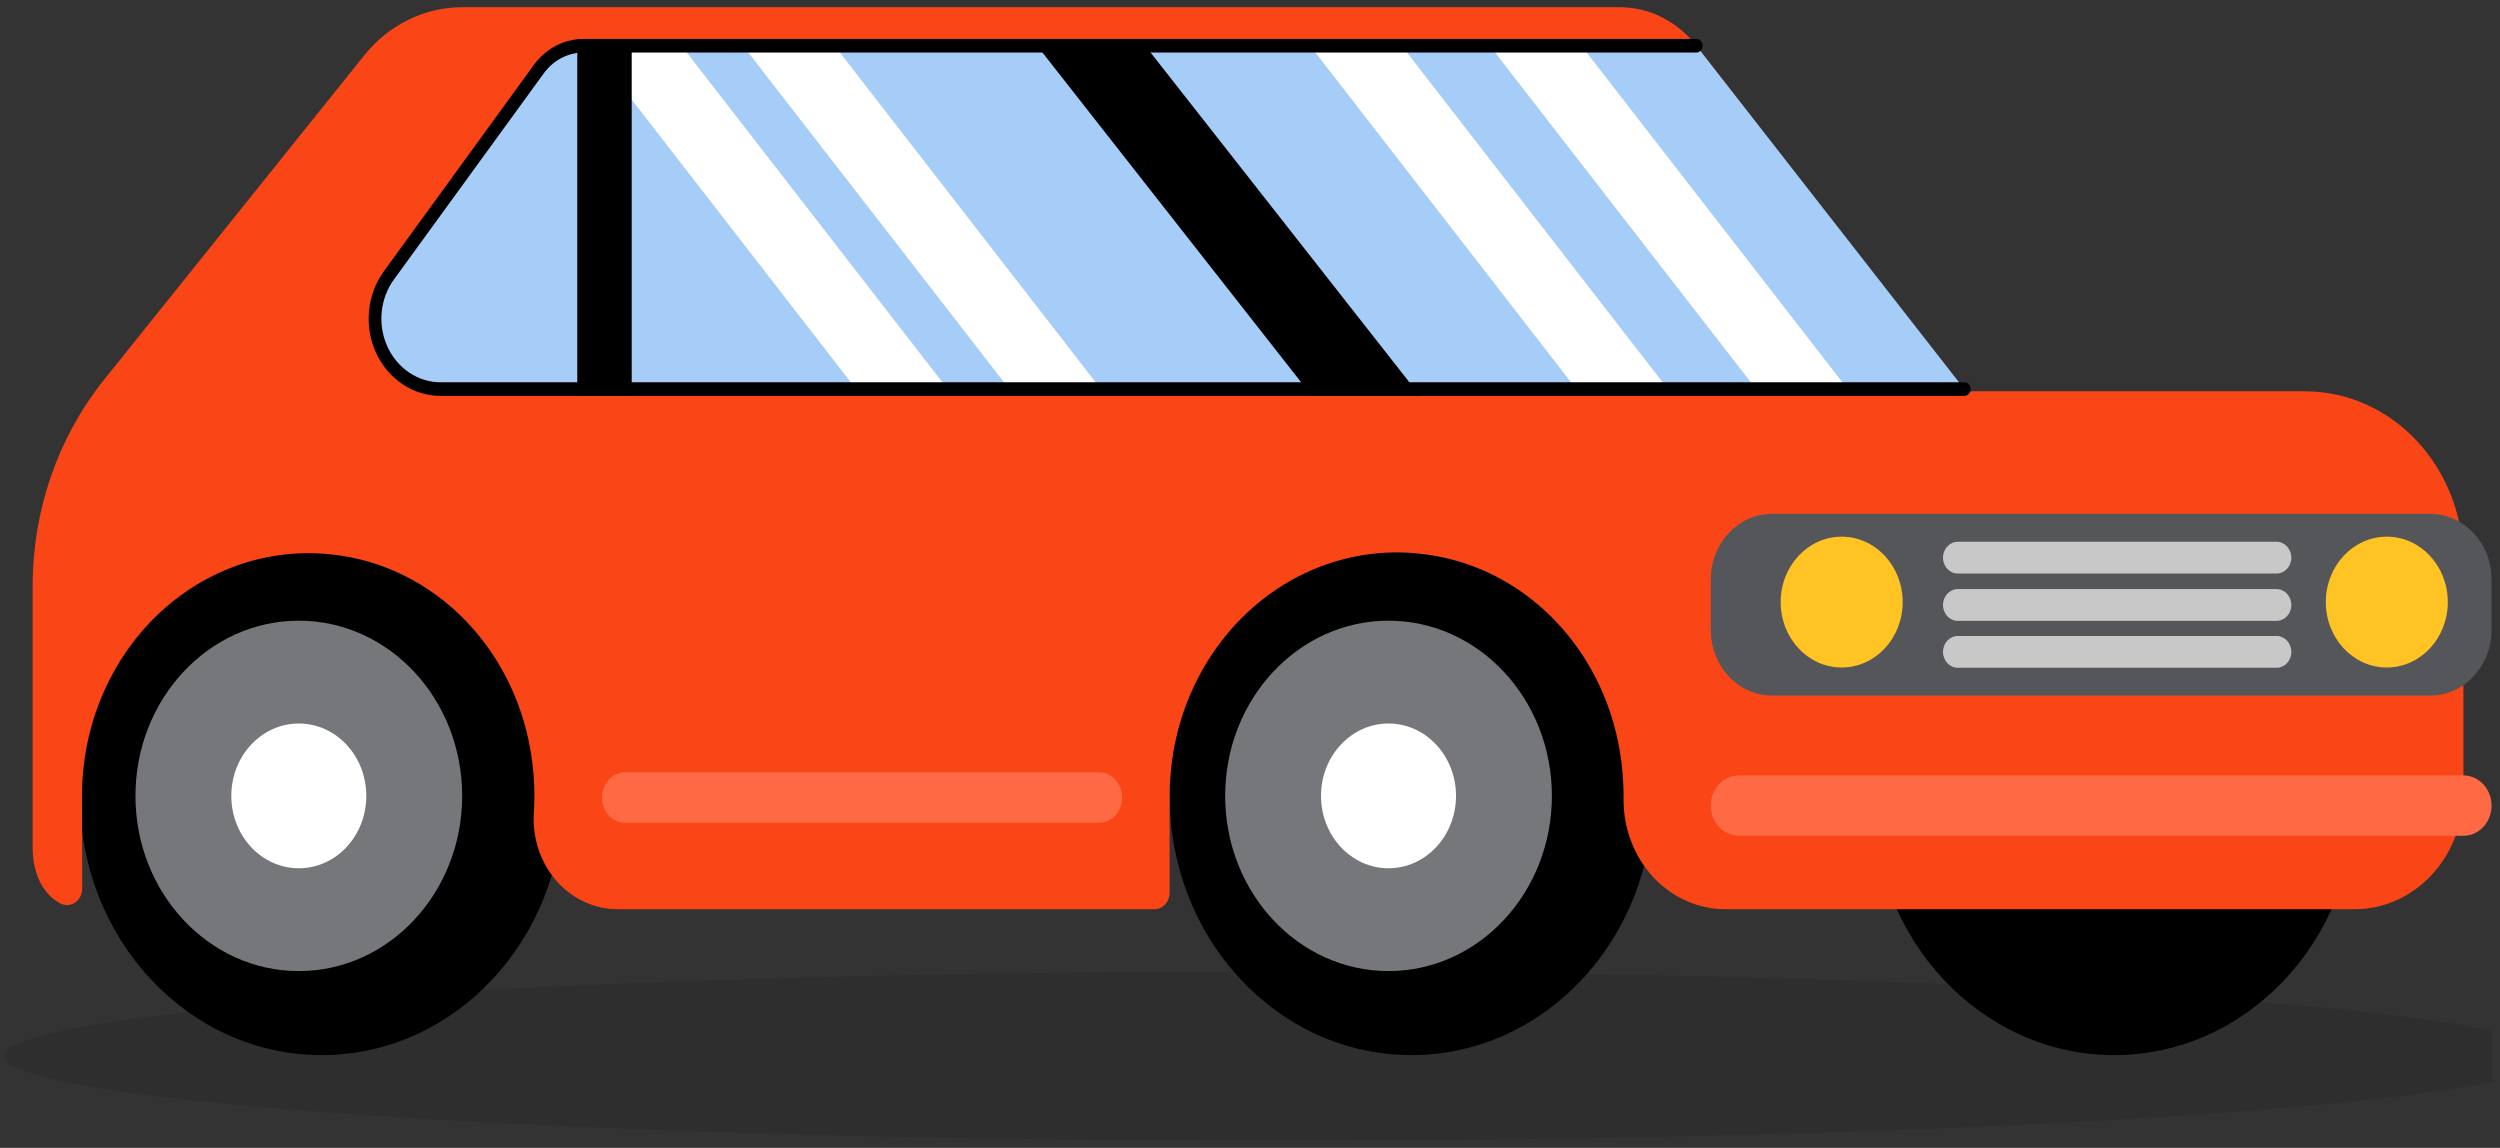
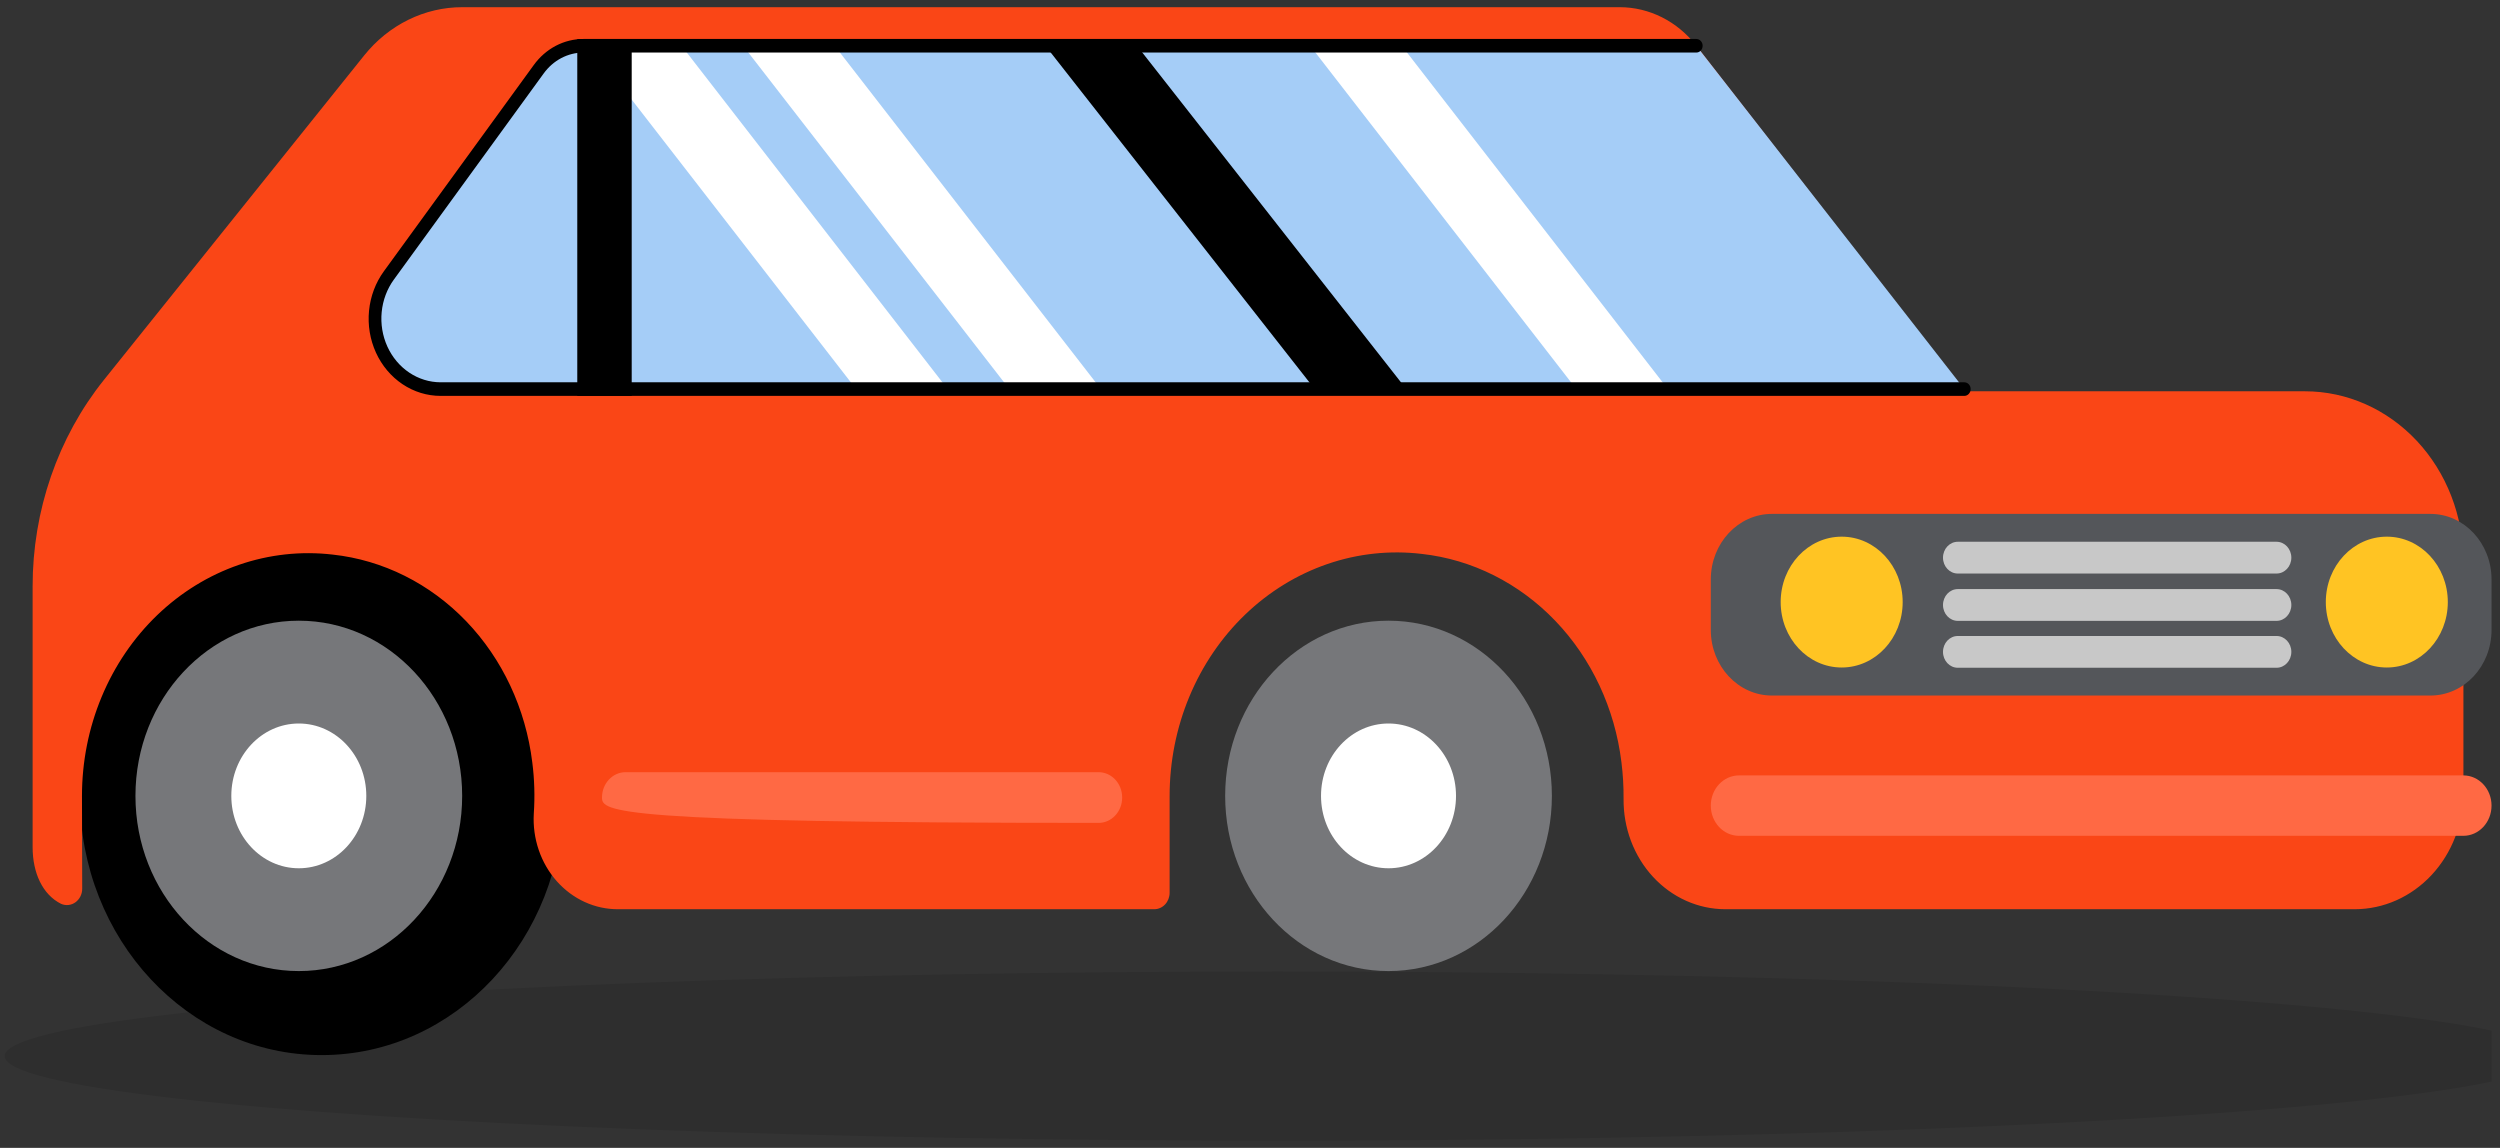
<svg xmlns="http://www.w3.org/2000/svg" width="257" height="118" viewBox="0 0 257 118" fill="none">
  <rect x="0" y="0" width="257" height="118" fill="#333333" stroke="none" />
  <g clip-path="url(#clip0_1022_23506)">
    <path d="M157.082 17.64L157.228 17.282V17.64H157.082Z" fill="#FFCC04" />
-     <path d="M217.34 108.464C203.617 108.464 192.492 96.534 192.492 81.817C192.492 67.1 203.617 55.169 217.34 55.169C231.063 55.169 242.188 67.1 242.188 81.817C242.188 96.534 231.063 108.464 217.34 108.464Z" fill="black" />
-     <path d="M145.085 108.464C131.362 108.464 120.238 96.534 120.238 81.817C120.238 67.1 131.362 55.169 145.085 55.169C158.808 55.169 169.933 67.1 169.933 81.817C169.933 96.534 158.808 108.464 145.085 108.464Z" fill="black" />
    <path d="M142.74 99.826C133.465 99.826 125.947 91.763 125.947 81.817C125.947 71.87 133.465 63.807 142.74 63.807C152.014 63.807 159.533 71.87 159.533 81.817C159.533 91.763 152.014 99.826 142.74 99.826Z" fill="#76777A" />
    <path d="M142.74 89.258C138.907 89.258 135.801 85.927 135.801 81.817C135.801 77.707 138.907 74.376 142.74 74.376C146.572 74.376 149.678 77.707 149.678 81.817C149.678 85.927 146.572 89.258 142.74 89.258Z" fill="white" />
    <path d="M33.063 108.464C19.34 108.464 8.215 96.534 8.215 81.817C8.215 67.1 19.34 55.169 33.063 55.169C46.786 55.169 57.911 67.1 57.911 81.817C57.911 96.534 46.786 108.464 33.063 108.464Z" fill="black" />
    <path d="M30.717 99.826C21.443 99.826 13.924 91.763 13.924 81.817C13.924 71.87 21.443 63.807 30.717 63.807C39.992 63.807 47.511 71.87 47.511 81.817C47.511 91.763 39.992 99.826 30.717 99.826Z" fill="#76777A" />
    <path d="M30.718 89.258C26.885 89.258 23.779 85.927 23.779 81.817C23.779 77.707 26.885 74.376 30.718 74.376C34.55 74.376 37.656 77.707 37.656 81.817C37.656 85.927 34.55 89.258 30.718 89.258Z" fill="white" />
    <path d="M8.451 91.337C8.454 91.616 8.392 91.893 8.271 92.14C8.149 92.388 7.972 92.599 7.756 92.755C7.539 92.911 7.29 93.007 7.03 93.034C6.771 93.06 6.509 93.018 6.268 92.909C4.371 91.957 3.353 89.73 3.353 87.083V60.287C3.348 52.497 5.948 44.964 10.682 39.055L37.436 5.7C38.684 4.143 40.231 2.893 41.971 2.037C43.711 1.18 45.604 0.738 47.518 0.739H166.512C168.014 0.741 169.498 1.097 170.857 1.782C172.217 2.468 173.419 3.465 174.379 4.704L201.931 40.225H236.951C241.262 40.225 245.398 42.059 248.451 45.323C251.504 48.588 253.226 53.017 253.239 57.641V81.476C253.239 84.656 252.061 87.707 249.964 89.956C247.867 92.204 245.023 93.468 242.057 93.468H177.368C175.984 93.468 174.613 93.173 173.335 92.601C172.057 92.029 170.898 91.191 169.925 90.134C168.951 89.078 168.183 87.826 167.664 86.449C167.146 85.072 166.887 83.599 166.903 82.114C166.914 80.855 166.84 79.597 166.683 78.349C166.006 72.826 163.611 67.709 159.887 63.824C156.164 59.94 151.327 57.515 146.16 56.942C142.897 56.553 139.595 56.906 136.468 57.978C133.342 59.051 130.461 60.818 128.014 63.166C125.568 65.513 123.611 68.388 122.271 71.602C120.931 74.815 120.238 78.296 120.237 81.817V91.773C120.237 92.223 120.071 92.654 119.775 92.972C119.478 93.289 119.076 93.468 118.657 93.468H63.562C62.379 93.477 61.206 93.226 60.117 92.729C59.028 92.233 58.046 91.502 57.231 90.581C56.417 89.661 55.787 88.571 55.381 87.379C54.975 86.186 54.802 84.918 54.873 83.651C54.995 81.888 54.943 80.117 54.718 78.367C54.041 72.849 51.648 67.738 47.924 63.862C44.2 59.987 39.365 57.573 34.203 57.012C30.955 56.633 27.67 56.992 24.56 58.065C21.451 59.139 18.587 60.902 16.155 63.241C13.723 65.581 11.778 68.443 10.447 71.642C9.115 74.841 8.427 78.305 8.427 81.808L8.451 91.337Z" fill="#FA4616" />
    <path d="M182.157 52.828H249.843C253.315 52.828 256.13 55.847 256.13 59.571V64.759C256.13 68.483 253.315 71.502 249.843 71.502H182.157C178.685 71.502 175.87 68.483 175.87 64.759V59.571C175.87 55.847 178.685 52.828 182.157 52.828Z" fill="#54565A" />
    <path d="M245.364 68.62C241.9 68.62 239.093 65.609 239.093 61.894C239.093 58.18 241.9 55.169 245.364 55.169C248.827 55.169 251.635 58.18 251.635 61.894C251.635 65.609 248.827 68.62 245.364 68.62Z" fill="#FFC423" />
    <path d="M189.324 68.62C185.861 68.62 183.053 65.609 183.053 61.894C183.053 58.18 185.861 55.169 189.324 55.169C192.788 55.169 195.595 58.18 195.595 61.894C195.595 65.609 192.788 68.62 189.324 68.62Z" fill="#FFC423" />
    <path d="M178.769 79.712H253.231C254.832 79.712 256.13 81.102 256.13 82.817C256.13 84.532 254.832 85.922 253.231 85.922H178.769C177.168 85.922 175.87 84.532 175.87 82.817C175.87 81.102 177.168 79.712 178.769 79.712Z" fill="#FF6944" />
-     <path d="M64.312 79.38H112.932C114.273 79.38 115.359 80.545 115.359 81.983V81.992C115.359 83.429 114.273 84.594 112.932 84.594H64.312C62.971 84.594 61.885 83.429 61.885 81.992V81.983C61.885 80.545 62.971 79.38 64.312 79.38Z" fill="#FF6944" />
+     <path d="M64.312 79.38H112.932C114.273 79.38 115.359 80.545 115.359 81.983V81.992C115.359 83.429 114.273 84.594 112.932 84.594C62.971 84.594 61.885 83.429 61.885 81.992V81.983C61.885 80.545 62.971 79.38 64.312 79.38Z" fill="#FF6944" />
    <path d="M174.38 4.705H59.995C59.102 4.708 58.221 4.93 57.42 5.356C56.62 5.781 55.921 6.398 55.378 7.159L40.002 28.313C39.226 29.382 38.745 30.664 38.615 32.012C38.485 33.36 38.71 34.72 39.265 35.938C39.82 37.155 40.682 38.181 41.754 38.899C42.826 39.617 44.064 39.998 45.328 39.999H201.931" fill="#A5CDF7" />
-     <path d="M190.114 40.226L162.571 4.705H153.156L180.699 40.226H190.114Z" fill="white" />
    <path d="M171.635 40.226L144.1 4.705H134.685L162.22 40.226H171.635Z" fill="white" />
    <path d="M144.572 40.007L116.882 4.705H107.468L135.158 40.007H144.572Z" fill="black" />
-     <path d="M134.856 40.697H145.981L117.192 4.014H106.075L134.856 40.697ZM143.18 39.3H135.467L108.877 5.412H116.556L143.18 39.3Z" fill="black" />
    <path d="M113.348 40.226L85.804 4.705H76.39L103.933 40.226H113.348Z" fill="white" />
    <path d="M97.597 40.226L70.062 4.705H60.647L88.182 40.226H97.597Z" fill="white" />
    <path d="M45.295 40.697H201.931C202.017 40.697 202.102 40.679 202.181 40.644C202.26 40.609 202.331 40.557 202.392 40.492C202.452 40.427 202.5 40.35 202.533 40.266C202.566 40.181 202.583 40.09 202.583 39.998C202.583 39.906 202.566 39.816 202.533 39.731C202.5 39.646 202.452 39.569 202.392 39.504C202.331 39.439 202.26 39.388 202.181 39.353C202.102 39.318 202.017 39.3 201.931 39.3H45.295C44.154 39.298 43.036 38.953 42.069 38.303C41.101 37.654 40.323 36.727 39.822 35.627C39.322 34.527 39.119 33.298 39.237 32.081C39.355 30.863 39.789 29.706 40.49 28.74L55.891 7.551C56.373 6.885 56.99 6.345 57.695 5.973C58.401 5.6 59.177 5.405 59.963 5.403H174.38C174.552 5.403 174.718 5.329 174.84 5.198C174.963 5.067 175.031 4.889 175.031 4.704C175.031 4.519 174.963 4.341 174.84 4.21C174.718 4.079 174.552 4.005 174.38 4.005H59.995C59.005 4.001 58.027 4.242 57.137 4.708C56.248 5.175 55.47 5.855 54.865 6.695L39.464 27.884C38.611 29.055 38.082 30.46 37.937 31.939C37.792 33.417 38.038 34.909 38.646 36.245C39.254 37.581 40.2 38.706 41.375 39.493C42.551 40.281 43.909 40.698 45.295 40.697Z" fill="black" />
    <path d="M59.995 4.705H64.287V40.007H59.995V4.705Z" fill="black" />
    <path d="M59.344 40.697H64.939V4.014H59.344V40.697ZM63.619 39.3H60.63V5.412H63.619V39.3Z" fill="black" />
    <path d="M201.263 55.693H234.027C234.868 55.693 235.55 56.425 235.55 57.327C235.55 58.229 234.868 58.96 234.027 58.96H201.263C200.422 58.96 199.74 58.229 199.74 57.327C199.74 56.425 200.422 55.693 201.263 55.693Z" fill="#C8C8C8" />
    <path d="M201.263 60.558H234.027C234.868 60.558 235.55 61.29 235.55 62.192C235.55 63.094 234.868 63.825 234.027 63.825H201.263C200.422 63.825 199.74 63.094 199.74 62.192C199.74 61.29 200.422 60.558 201.263 60.558Z" fill="#C8C8C8" />
    <path d="M201.263 65.379H234.027C234.868 65.379 235.55 66.111 235.55 67.013C235.55 67.915 234.868 68.646 234.027 68.646H201.263C200.422 68.646 199.74 67.915 199.74 67.013C199.74 66.111 200.422 65.379 201.263 65.379Z" fill="#C8C8C8" />
    <ellipse opacity="0.1" cx="131.348" cy="108.565" rx="130.87" ry="8.696" fill="black" />
  </g>
  <defs>
    <clipPath id="clip0_1022_23506">
      <rect width="255.652" height="116.522" fill="white" transform="matrix(-1 0 0 1 256.13 0.739)" />
    </clipPath>
  </defs>
</svg>